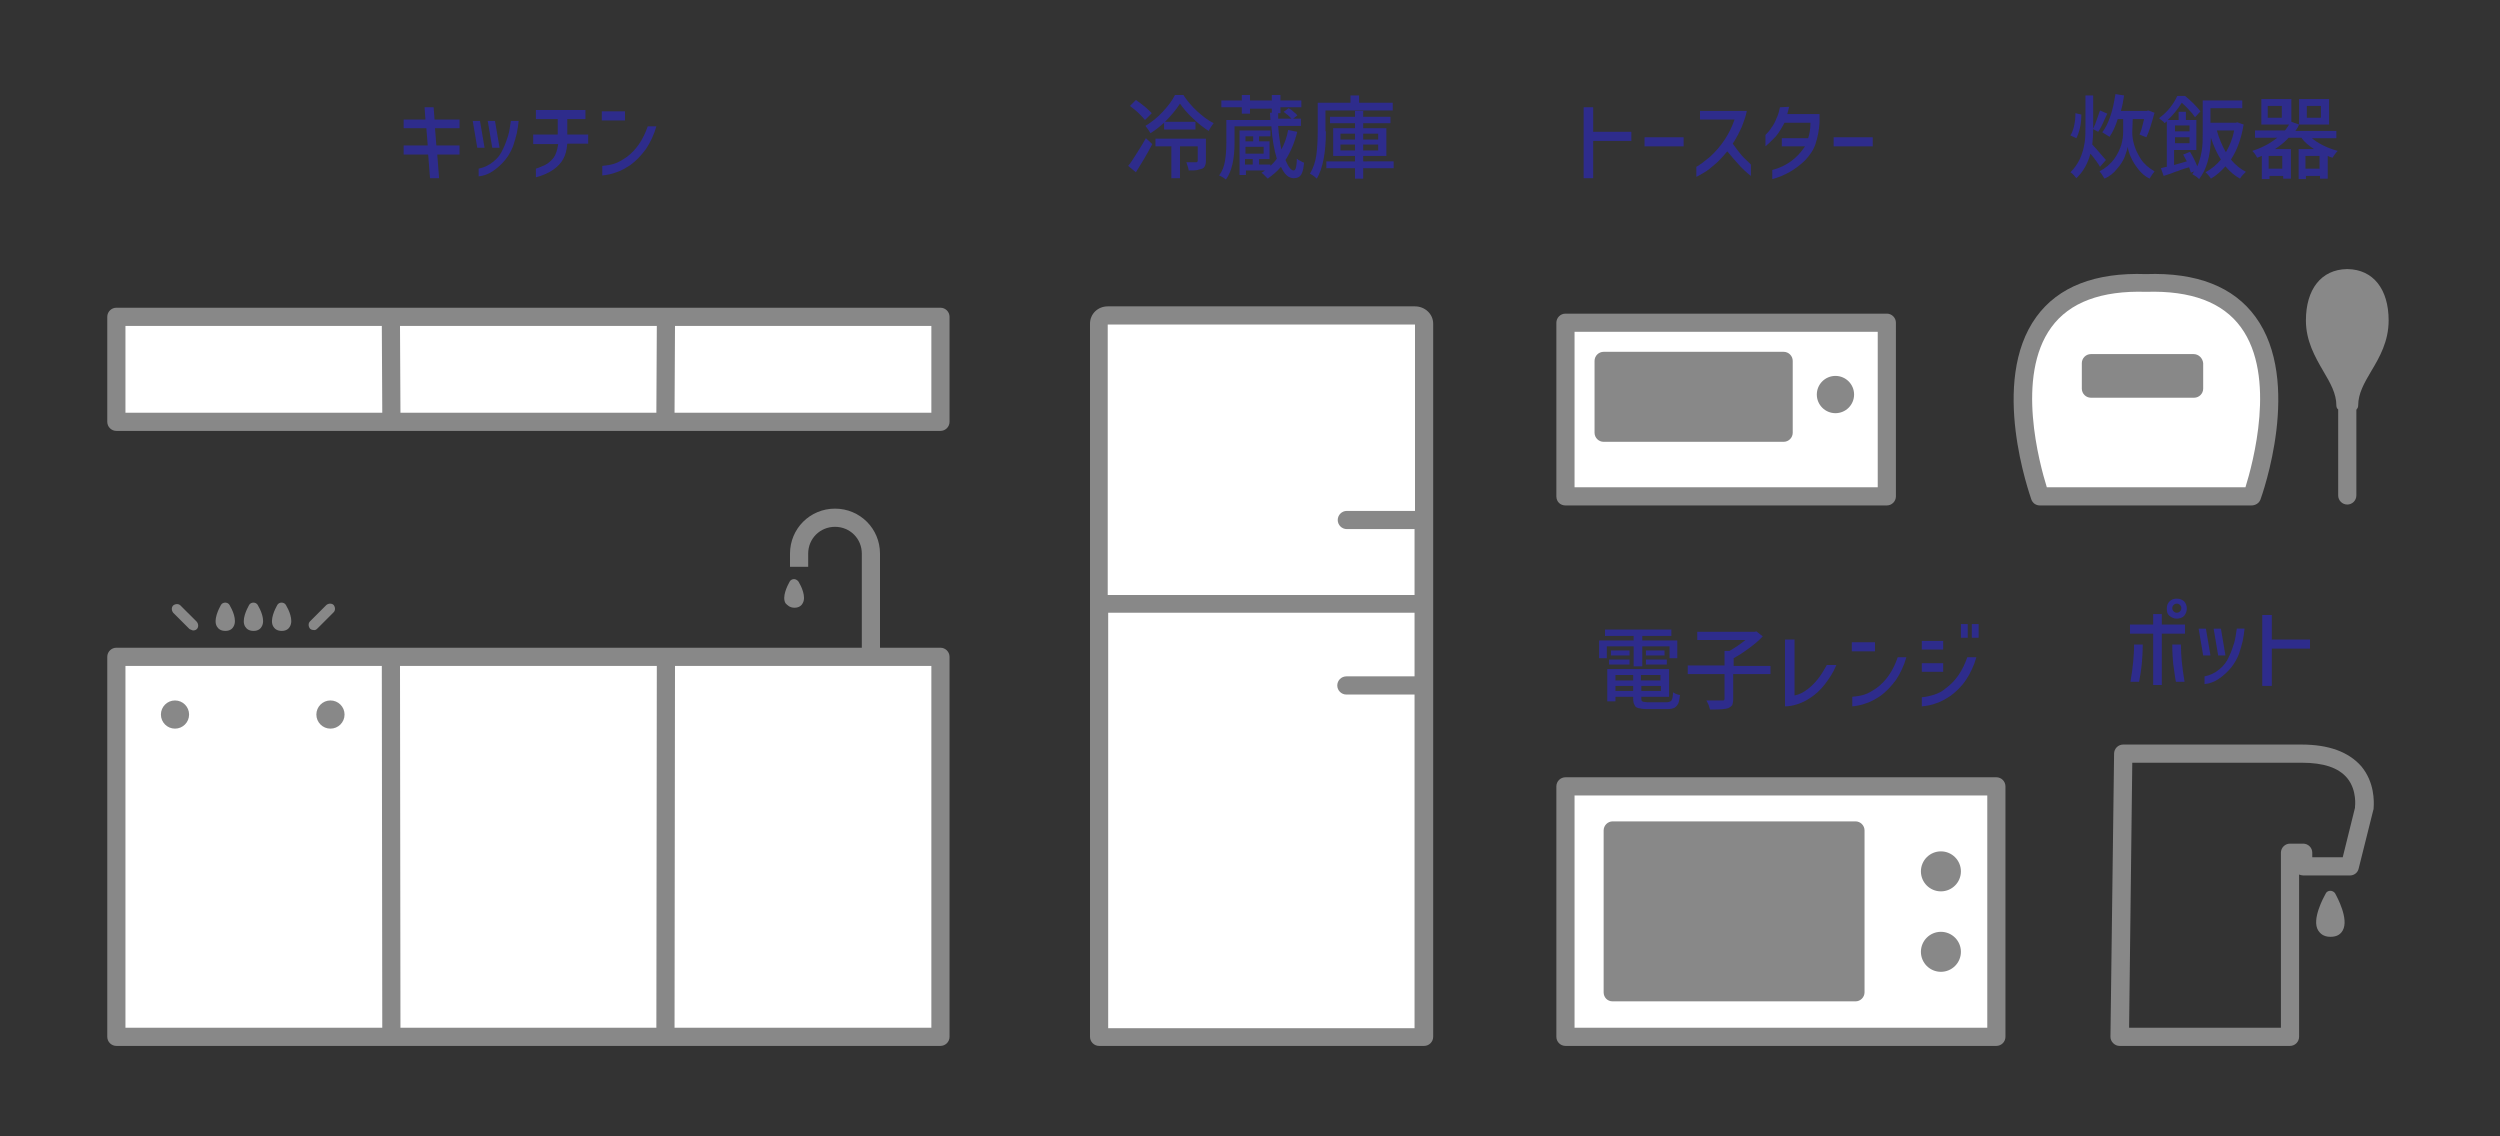
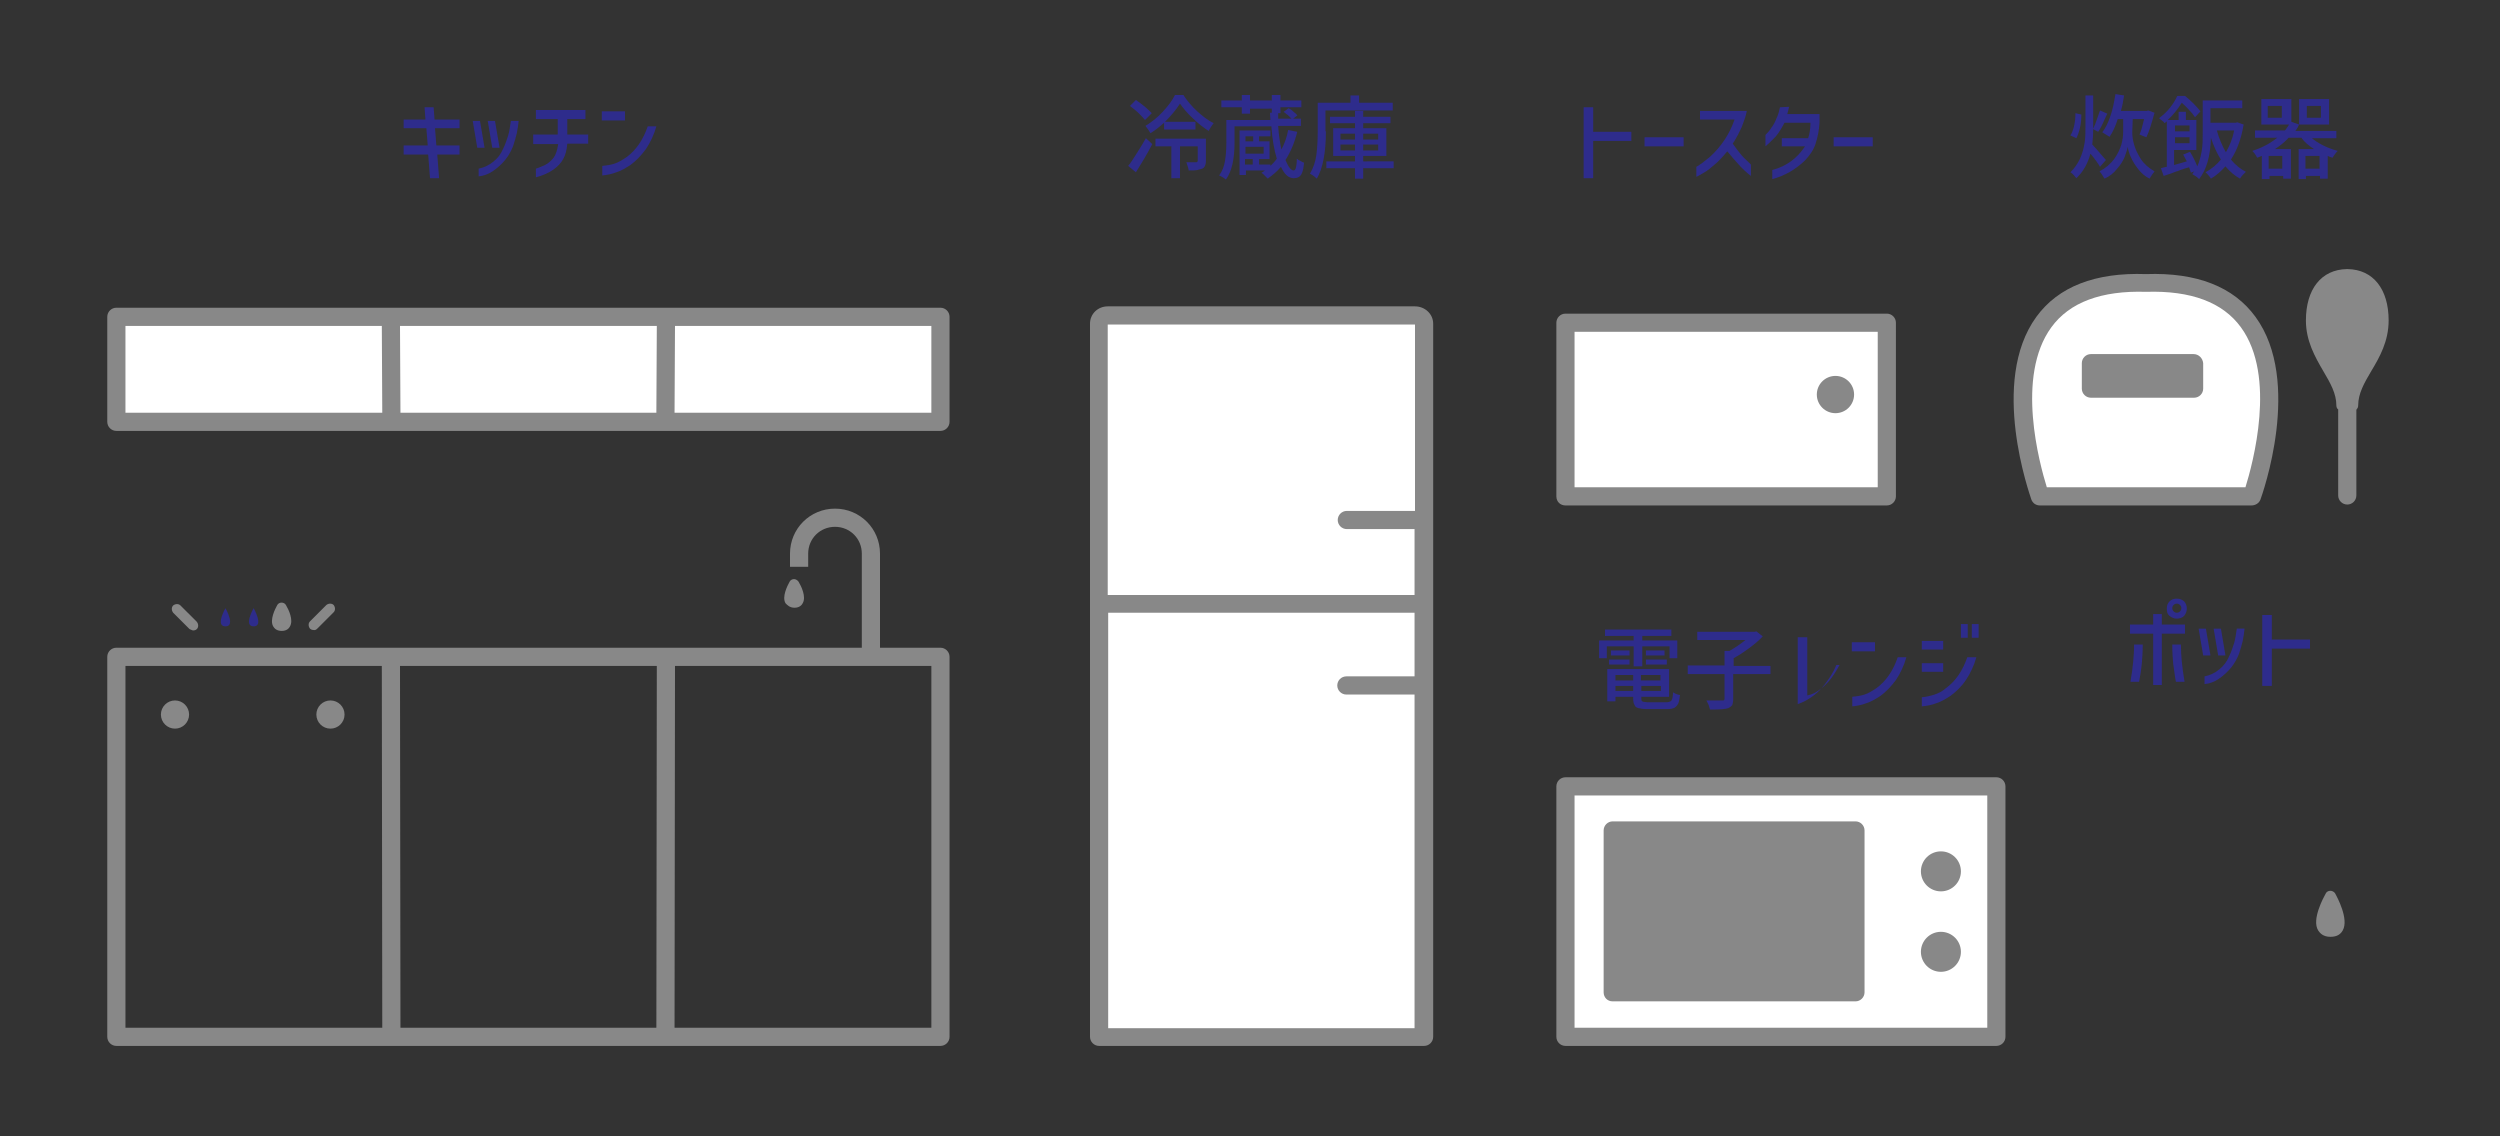
<svg xmlns="http://www.w3.org/2000/svg" version="1.1" id="レイヤー_1" x="0px" y="0px" width="550px" height="250px" viewBox="0 0 550 250" xml:space="preserve">
  <rect x="0" y="0" width="550" height="250" fill="#333333" stroke="none" />
  <g>
    <g>
      <path fill="#FFFFFF" d="M313.3,228.1h-71.5V71.2c0-1,0.9-1.8,1.9-1.8h67.6c1.1,0,1.9,0.8,1.9,1.8v156.9H313.3z" />
      <line fill="none" x1="311" y1="114.4" x2="296.2" y2="114.4" />
      <line fill="none" x1="311" y1="150.8" x2="296.2" y2="150.8" />
      <line fill="none" x1="241.8" y1="132.9" x2="311" y2="132.9" />
    </g>
    <rect x="344.4" y="69.4" fill="#FFFFFF" width="70.7" height="38.2" />
    <rect x="344.4" y="173" fill="#FFFFFF" width="94.8" height="55.1" />
-     <rect x="25.6" y="144.5" fill="#FFFFFF" width="181.3" height="83.6" />
    <rect x="25.6" y="69.7" fill="#FFFFFF" width="181.3" height="23.1" />
    <path fill="#2E2C8C" d="M174.8,128.6c0,0,2.3,4,0,4S174.8,128.6,174.8,128.6z" />
    <g>
      <g>
        <path fill="#2E2C8C" d="M49.6,133.8c0,0,2.3,4,0,4S49.6,133.8,49.6,133.8z" />
        <path fill="#2E2C8C" d="M55.8,133.8c0,0,2.3,4,0,4S55.8,133.8,55.8,133.8z" />
        <path fill="#2E2C8C" d="M62,133.8c0,0,2.3,4,0,4C59.7,137.8,62,133.8,62,133.8z" />
      </g>
      <g>
        <line fill="none" x1="42.5" y1="137.6" x2="39" y2="134" />
        <line fill="none" x1="69.1" y1="137.6" x2="72.7" y2="134" />
      </g>
    </g>
    <path fill="#FFFFFF" d="M472.1,62.3c-41-1.4-23.3,47-23.3,47h46.5C495.4,109.2,513.1,60.8,472.1,62.3" />
    <g>
      <path fill="#888888" d="M311.3,67.4h-67.6c-2.2,0-3.9,1.7-3.9,3.8v156.9c0,1.1,0.9,2,2,2h71.5c1.1,0,2-0.9,2-2V71.2 C315.3,69.1,313.5,67.4,311.3,67.4z M311.3,71.4v41c-0.1,0-0.2,0-0.2,0h-14.8c-1.1,0-2,0.9-2,2s0.9,2,2,2H311c0.1,0,0.2,0,0.2,0 v14.5c-0.1,0-0.2,0-0.2,0h-67.3V71.4H311.3z M243.8,226.1v-91.3H311c0.1,0,0.2,0,0.2,0v14c-0.1,0-0.2,0-0.2,0h-14.8 c-1.1,0-2,0.9-2,2s0.9,2,2,2H311c0.1,0,0.2,0,0.2,0v73.4h-67.4V226.1z" />
      <g>
        <path fill="#888888" d="M344.4,111.2h3.2h5.8h48.7h5.8h7.2c1.1,0,2-0.9,2-2V71c0-1.1-0.9-2-2-2h-70.7c-1.1,0-2,0.9-2,2v38.2 C342.4,110.4,343.3,111.2,344.4,111.2z M346.4,73h66.7v34.2h-66.7L346.4,73L346.4,73z" />
-         <path fill="#888888" d="M392.4,77.4h-39.6c-1.1,0-2,0.9-2,2v15.8c0,1.1,0.9,2,2,2h39.6c1.1,0,2-0.9,2-2V79.4 C394.4,78.3,393.5,77.4,392.4,77.4z" />
        <circle fill="#888888" cx="403.8" cy="86.8" r="4.1" />
      </g>
      <path fill="#888888" d="M439.2,171h-94.8c-1.1,0-2,0.9-2,2v55.1c0,1.1,0.9,2,2,2h94.8c1.1,0,2-0.9,2-2V173 C441.2,171.9,440.3,171,439.2,171z M437.2,226.1h-90.8V175h90.8V226.1z" />
      <path fill="#888888" d="M354.8,220.3h53.4c1.1,0,2-0.9,2-2v-35.6c0-1.1-0.9-2-2-2h-53.4c-1.1,0-2,0.9-2,2v35.6 C352.8,219.4,353.6,220.3,354.8,220.3z" />
      <circle fill="#888888" cx="427" cy="191.7" r="4.4" />
      <circle fill="#888888" cx="427" cy="209.4" r="4.4" />
-       <path fill="#888888" d="M506.3,163.8h-39.2c-1.1,0-2,0.9-2,2l-0.8,62.3c0,0.5,0.2,1,0.6,1.4s0.9,0.6,1.4,0.6h37.5c1.1,0,2-0.9,2-2 v-35.7c0.3,0.1,0.6,0.2,0.9,0.2H517c0.9,0,1.7-0.6,1.9-1.5l3.2-12.8c0.1-0.2,0.1-0.4,0.1-0.6c0.1-1.4,0.2-5.6-2.7-9.1 C516.7,165.4,512.3,163.8,506.3,163.8z M518.1,177.5c0,0.1,0,0.2,0,0.2l-2.7,10.9h-6.7v-1c0-1.1-0.9-2-2-2h-2.9c-1.1,0-2,0.9-2,2 v38.5h-33.4l0.7-58.3h37.3c4.8,0,8.1,1.1,10,3.4C518.6,173.9,518.1,177.5,518.1,177.5z" />
      <path fill="#888888" d="M511.7,196.5c-0.5,0.9-3.2,5.8-1.7,8.2c0.4,0.6,1.1,1.4,2.7,1.4c1.6,0,2.3-0.7,2.7-1.4 c1.4-2.5-1.2-7.3-1.7-8.2C513.2,195.8,512.1,195.8,511.7,196.5z" />
      <path fill="#888888" d="M206.9,142.5h-13.3v-20.7c0-5.5-4.4-9.9-9.9-9.9s-9.9,4.4-9.9,9.9v2.9h4v-2.9c0-3.3,2.6-5.9,5.9-5.9 s5.9,2.6,5.9,5.9v20.7h-164c-1.1,0-2,0.9-2,2v83.6c0,1.1,0.9,2,2,2h181.3c1.1,0,2-0.9,2-2v-83.6 C208.9,143.4,208,142.5,206.9,142.5z M144.5,146.5l-0.1,79.6H88.1L88,146.5H144.5z M27.6,146.5H84l0.1,79.6H27.6V146.5z M204.9,226.1h-56.5l0.1-79.6h56.4V226.1z" />
      <circle fill="#888888" cx="72.7" cy="157.2" r="3.1" />
      <circle fill="#888888" cx="38.5" cy="157.2" r="3.1" />
      <path fill="#888888" d="M206.9,67.7H25.6c-1.1,0-2,0.9-2,2v23.1c0,1.1,0.9,2,2,2h181.3c1.1,0,2-0.9,2-2V69.7 C208.9,68.6,208,67.7,206.9,67.7z M144.5,71.7l-0.1,19.1H88.1L88,71.7H144.5z M27.6,71.7H84l0.1,19.1H27.6V71.7z M204.9,90.8 h-56.5l0.1-19.1h56.4V90.8z" />
      <path fill="#888888" d="M174.8,133.7c1.1,0,1.6-0.6,1.8-1c0.8-1.4-0.3-3.7-0.9-4.7c-0.2-0.3-0.6-0.6-1-0.6s-0.8,0.2-1,0.6 c-0.5,0.9-1.7,3.3-0.9,4.7C173.2,133.1,173.7,133.7,174.8,133.7z" />
-       <path fill="#888888" d="M49.6,138.8c1.1,0,1.6-0.6,1.8-1c0.8-1.4-0.3-3.7-0.9-4.7c-0.4-0.7-1.5-0.7-1.9,0 c-0.5,0.9-1.7,3.3-0.9,4.7C48,138.3,48.5,138.8,49.6,138.8z" />
-       <path fill="#888888" d="M55.8,138.8c1.1,0,1.6-0.6,1.8-1c0.8-1.4-0.3-3.7-0.9-4.7c-0.4-0.7-1.5-0.7-1.9,0 c-0.5,0.9-1.7,3.3-0.9,4.7C54.2,138.3,54.7,138.8,55.8,138.8z" />
      <path fill="#888888" d="M62,138.8c1.1,0,1.6-0.6,1.8-1c0.8-1.4-0.3-3.7-0.9-4.7c-0.4-0.7-1.5-0.7-1.9,0c-0.5,0.9-1.7,3.3-0.9,4.7 C60.4,138.3,60.9,138.8,62,138.8z" />
      <path fill="#888888" d="M42.5,138.7c0.3,0,0.6-0.1,0.8-0.3c0.4-0.4,0.4-1.1,0-1.6l-3.6-3.6c-0.4-0.4-1.1-0.4-1.6,0 c-0.4,0.4-0.4,1.1,0,1.6l3.6,3.6C42,138.5,42.3,138.7,42.5,138.7z" />
      <path fill="#888888" d="M69.8,138.3l3.6-3.6c0.4-0.4,0.4-1.1,0-1.6c-0.4-0.4-1.1-0.4-1.6,0l-3.6,3.6c-0.4,0.4-0.4,1.1,0,1.6 c0.2,0.2,0.5,0.3,0.8,0.3C69.3,138.7,69.6,138.5,69.8,138.3z" />
      <path fill="#888888" d="M497.3,109.9c0.4-1.1,9.3-26-1.1-40.2c-4.8-6.6-12.9-9.8-24.1-9.4c-11.2-0.4-19.3,2.8-24.1,9.4 c-10.4,14.3-1.4,39.2-1.1,40.2c0.3,0.8,1,1.3,1.9,1.3h46.5C496.2,111.2,497,110.7,497.3,109.9z M450.3,107.2 c-1.6-5.2-6.9-24.4,1-35.2c4-5.5,11-8.1,20.8-7.8h0.1C482,63.9,489,66.5,493,72c7.9,10.8,2.6,30,1,35.2H450.3z" />
      <path fill="#888888" d="M482.6,77.9H460c-1.1,0-2,0.9-2,2v5.6c0,1.1,0.9,2,2,2h22.7c1.1,0,2-0.9,2-2v-5.6 C484.6,78.8,483.7,77.9,482.6,77.9z" />
      <path fill="#888888" d="M514,89.2c0,0.3,0.1,0.6,0.3,0.8c0,0,0.1,0,0.1,0.1V109c0,1.1,0.9,2,2,2s2-0.9,2-2V90.1c0,0,0.1,0,0.1-0.1 c0.2-0.2,0.3-0.5,0.3-0.8c0-2.6,1.3-4.9,2.9-7.6c1.8-3,3.8-6.5,3.8-11.1c0-6.9-3.4-11.2-9-11.3h-0.1h-0.1c-5.6,0.1-9,4.4-9,11.3 c0,4.5,2,8,3.8,11.1C512.7,84.3,514,86.6,514,89.2z" />
    </g>
    <g>
      <g>
        <path fill="#2E2C8C" d="M248.2,36.5c0.6-0.7,1.2-1.7,1.9-2.8s1.4-2.2,2-3.3l1.4,1.3c-1.2,2.3-2.4,4.3-3.6,6.2L248.2,36.5z M251.9,26.4c-0.3-0.4-0.8-0.9-1.4-1.5s-1.3-1.1-1.9-1.6l1.3-1.3c0.7,0.5,1.3,0.9,2,1.5s1.1,1,1.5,1.4L251.9,26.4z M260.4,21 c0.8,1.2,1.8,2.4,3,3.5s2.4,2,3.6,2.6c-0.4,0.5-0.8,1.1-1.1,1.7c-1.1-0.7-2.3-1.6-3.5-2.8c-1.2-1.1-2.1-2.2-2.8-3.2 c-0.9,1.4-2,2.7-3.3,4h6.7v1.7h-6.9V27c-1,0.9-2,1.7-3,2.3c-0.1-0.2-0.3-0.5-0.5-0.8s-0.4-0.5-0.6-0.8c1.3-0.8,2.6-1.8,3.8-3.1 c1.2-1.3,2.1-2.5,2.7-3.7h1.9V21z M265.3,35.4c0,0.5-0.1,0.9-0.2,1.1s-0.3,0.5-0.6,0.6c-0.3,0.1-0.7,0.2-1.1,0.3 s-1.1,0.1-1.9,0.1c0-0.3-0.1-0.5-0.2-0.9c-0.1-0.3-0.2-0.6-0.3-0.9c0.3,0,0.8,0,1.3,0h0.8c0.1,0,0.2,0,0.3-0.1 c0,0,0.1-0.1,0.1-0.2v-3.2h-3.9v7h-1.9v-7h-3.5v-1.7h11.1L265.3,35.4L265.3,35.4z" />
        <path fill="#2E2C8C" d="M285.4,29c-0.6,2.4-1.5,4.5-2.6,6.2c0.3,0.7,0.6,1.3,0.9,1.7s0.6,0.6,0.9,0.6c0.2,0,0.4-0.2,0.5-0.6 c0.1-0.4,0.2-1,0.2-2c0.2,0.2,0.5,0.4,0.8,0.5c0.3,0.2,0.5,0.3,0.8,0.4c-0.1,0.9-0.2,1.6-0.4,2.1c-0.2,0.5-0.4,0.8-0.7,1 c-0.3,0.2-0.7,0.3-1.2,0.3c-1.1,0-2-0.8-2.8-2.5c-0.8,1-1.8,1.8-2.9,2.6c-0.2-0.2-0.4-0.4-0.7-0.7c-0.3-0.3-0.5-0.5-0.7-0.6 c0.3-0.1,0.5-0.3,0.8-0.5h-4.2v1h-1.4v-9.8h6.8V30H277v1.1h2.3V35H277v1.2h2.5v0.3c0.5-0.5,1-1,1.4-1.6c-0.6-1.9-1-4.3-1.2-7.1 h-8.1v3.5c0,3.7-0.6,6.4-1.9,8.2c-0.1-0.1-0.4-0.3-0.7-0.5s-0.6-0.3-0.8-0.4c0.7-0.9,1.1-2,1.3-3.2c0.2-1.2,0.3-2.6,0.3-4v-5h9.7 c0-0.3-0.1-0.9-0.1-1.6h0.4v-0.9H275V25h-1.8v-1.4h-4.5v-1.5h4.5v-1.2h1.8v1.2h4.8v-1.2h1.9v1.2h4.6v1.5h-4.6v1.3h-0.5v1.2h2.9 c-0.4-0.5-1-1-1.7-1.5l1.1-0.8c0.4,0.2,0.8,0.5,1.1,0.8c0.4,0.3,0.7,0.6,0.8,0.8l-0.9,0.7h1.7v1.6h-5c0.1,1.9,0.4,3.7,0.7,5.2 c0.7-1.3,1.2-2.7,1.5-4.3L285.4,29z M275.7,30H274v1.1h1.7V30z M278,33.8v-1.5h-4v1.5H278z M273.9,35v1.2h1.7V35H273.9z" />
        <path fill="#2E2C8C" d="M291.7,28.9c0,4.7-0.7,8.2-2,10.4c-0.2-0.2-0.4-0.3-0.7-0.6c-0.3-0.2-0.6-0.4-0.8-0.5 c0.7-1.2,1.2-2.6,1.4-4.1s0.3-3.3,0.3-5.2v-6.3h7.2V21h1.9v1.6h7.4v1.7h-14.8v4.6H291.7z M306.6,35.5V37h-6.7v2.3h-1.8V37h-6.3 v-1.5h6.3v-1.2h-4.8v-6.1h4.8v-1.1h-5.5v-1.4h5.5v-1.3h1.8v1.3h6v1.4h-6v1.1h5.1v6.1h-5.1v1.2H306.6z M294.9,29.4v1.3h3.2v-1.3 H294.9z M294.9,33.1h3.2v-1.3h-3.2V33.1z M303.2,29.4h-3.3v1.3h3.3V29.4z M303.2,33.1v-1.3h-3.3v1.3H303.2z" />
      </g>
    </g>
    <g>
      <g>
        <path fill="#2E2C8C" d="M88.9,32h5.2l-0.3-3.8h-5v-1.9h4.8l-0.2-2.7h2l0.2,2.7h5.5v1.9h-5.4L96,32h5.1v2h-4.9l0.4,5.2h-2L94.2,34 h-5.4v-2H88.9z" />
        <path fill="#2E2C8C" d="M106.6,32.5H105l-1-5.9h1.6L106.6,32.5z M105.3,37.1c1.1-0.2,2.2-0.7,3.2-1.5s1.7-1.7,2.2-2.9 c0.5-1,0.8-2,1.1-2.9c0.3-1,0.4-2,0.6-3.2h1.7c-0.1,0.9-0.2,1.8-0.4,2.7c-0.2,0.9-0.5,1.8-0.8,2.8c-0.4,1-0.9,2-1.7,3 c-0.8,1-1.7,1.8-2.7,2.5s-2.1,1.1-3.2,1.2C105.3,38.8,105.3,37.1,105.3,37.1z M109.9,32.5h-1.6l-1-5.9h1.6L109.9,32.5z" />
        <path fill="#2E2C8C" d="M117.3,31.6v-2h5.4v-3.4h-4.8v-2h10.9v2h-4v3.4h4.6v2h-4.6c-0.1,1.4-0.4,2.5-0.9,3.4s-1.2,1.6-2,2.2 c-1.1,0.8-2.4,1.4-4,1.8v-1.9c0.7-0.2,1.3-0.5,2-0.8c0.8-0.4,1.4-1,1.9-1.6c0.5-0.7,0.8-1.7,1-3h-5.5V31.6z" />
        <path fill="#2E2C8C" d="M132.4,24.5h5.1v2h-5.1V24.5z M144.4,27.8c-0.5,1.8-1.3,3.5-2.3,5c-1.1,1.5-2.2,2.6-3.4,3.5 c-1.1,0.7-2.1,1.3-3.1,1.6c-1,0.4-2.1,0.6-3.1,0.7v-2.1c0.9-0.1,1.8-0.2,2.7-0.5s1.7-0.8,2.6-1.4c2.2-1.6,3.7-3.9,4.7-6.8H144.4z " />
      </g>
    </g>
    <g>
      <g>
        <path fill="#2E2C8C" d="M358.9,31h-8.4v8.2h-2.1V23.6h2.1V29h8.4V31z" />
        <path fill="#2E2C8C" d="M361.8,30.2h8.6v2h-8.6V30.2z" />
        <path fill="#2E2C8C" d="M374,26.3v-1.9h10.3c-0.2,1.1-0.6,2.2-1.1,3.5c-0.6,1.3-1.2,2.5-2,3.7c0.7,1,1.4,1.9,1.9,2.5 s1.3,1.3,2.1,2.1v2.5c-0.9-0.7-1.8-1.5-2.6-2.4c-0.8-0.9-1.7-1.9-2.6-3c-1.1,1.3-2,2.3-2.9,3c-0.7,0.6-1.4,1.2-2.1,1.6 c-0.7,0.4-1.3,0.8-1.8,1v-2.2c0.9-0.5,1.9-1.3,3-2.2c2.5-2.3,4.3-5,5.4-8.2C381.6,26.3,374,26.3,374,26.3z" />
        <path fill="#2E2C8C" d="M393.6,23.5c-0.1,0.4-0.2,0.9-0.4,1.6h7.1v1.8c-0.1,1.7-0.4,3.3-0.9,4.8c-0.5,1.5-1.4,2.6-2.3,3.6 c-2.1,2-4.5,3.4-7.2,4.1v-2c3.1-0.8,5.5-2.6,7.2-5.2H392v-1.8h5.8c0.3-0.9,0.5-2,0.5-3.4h-5.7c-0.9,1.7-1.7,2.9-2.5,3.6 c-0.6,0.6-1.1,1.1-1.7,1.6v-2.5c0.6-0.6,1-1.1,1.3-1.6c0.4-0.5,0.8-1.2,1.1-2c0.4-0.8,0.6-1.6,0.8-2.5L393.6,23.5L393.6,23.5z" />
        <path fill="#2E2C8C" d="M403.4,30.2h8.6v2h-8.6V30.2z" />
      </g>
    </g>
    <g>
      <g>
        <path fill="#2E2C8C" d="M359.4,146.6v-4.4h-5.9v2.6h-1.7v-3.9h7.6v-1h-6.3v-1.4h14.6v1.4h-6.4v1h7.7v3.9h-1.7v-2.6h-6v4.4H359.4z M366.7,154.5c0.3,0,0.6-0.1,0.8-0.2c0.2-0.1,0.3-0.3,0.4-0.6s0.1-0.8,0.2-1.4c0.2,0.1,0.4,0.3,0.7,0.4s0.6,0.2,0.8,0.2 c-0.1,0.8-0.2,1.5-0.4,1.9s-0.5,0.7-0.8,0.9c-0.4,0.2-0.9,0.3-1.6,0.3h-4.4c-0.8,0-1.5-0.1-1.9-0.2s-0.8-0.3-0.9-0.7 c-0.2-0.3-0.3-0.8-0.3-1.4v-0.4h-3.9v1h-1.8v-7.1h13.6v6.1h-6.1v0.4c0,0.2,0,0.4,0.1,0.5s0.2,0.2,0.4,0.2c0.2,0,0.5,0.1,0.9,0.1 H366.7z M354,146.2v-1.1h4.5v1.1H354z M354.4,143.1h4.1v1.1h-4.1V143.1z M359.3,148.5h-3.9v1.2h3.9V148.5z M355.4,152h3.9v-1.1 h-3.9V152z M365.3,149.7v-1.2H361v1.2H365.3z M361.1,152h4.3v-1.1h-4.3V152z M362.1,143.1h4.1v1.1h-4.1V143.1z M362.1,146.2v-1.1 h4.6v1.1H362.1z" />
        <path fill="#2E2C8C" d="M389.4,148.3h-8.1v5.5c0,0.6-0.1,1-0.2,1.3c-0.2,0.3-0.5,0.5-0.9,0.7c-0.6,0.2-1.8,0.3-3.4,0.3h-0.6 c-0.1-0.3-0.2-0.6-0.3-1c-0.2-0.4-0.3-0.7-0.5-1c0.6,0,1.4,0,2.5,0h1c0.2,0,0.4,0,0.4-0.1c0.1-0.1,0.1-0.2,0.1-0.3v-5.4h-8.1 v-1.9h8.1v-3.2h1.1c1.2-0.7,2.4-1.5,3.5-2.4h-10.6V139H386l0.4-0.1l1.4,1.1c-0.8,0.9-1.8,1.7-3,2.6c-1.2,0.9-2.3,1.6-3.4,2.2v1.7 h8.1v1.8H389.4z" />
-         <path fill="#2E2C8C" d="M404,146.3c-0.6,1.5-1.5,2.9-2.5,4.2s-2.1,2.3-3.2,3c-1,0.7-1.9,1.1-2.8,1.4c-0.9,0.3-1.8,0.5-2.8,0.5 v-14.7h2.1V153c1.1-0.2,2-0.7,2.9-1.4s1.6-1.4,2.3-2.3c0.7-0.9,1.3-1.9,1.9-3H404z" />
+         <path fill="#2E2C8C" d="M404,146.3c-0.6,1.5-1.5,2.9-2.5,4.2s-2.1,2.3-3.2,3c-1,0.7-1.9,1.1-2.8,1.4v-14.7h2.1V153c1.1-0.2,2-0.7,2.9-1.4s1.6-1.4,2.3-2.3c0.7-0.9,1.3-1.9,1.9-3H404z" />
        <path fill="#2E2C8C" d="M407.4,141.3h5.1v2h-5.1V141.3z M419.4,144.6c-0.5,1.8-1.3,3.5-2.3,5c-1.1,1.5-2.2,2.6-3.4,3.5 c-1.1,0.7-2.1,1.3-3.1,1.6c-1,0.4-2.1,0.6-3.1,0.7v-2.1c0.9-0.1,1.8-0.2,2.7-0.5c0.9-0.3,1.7-0.8,2.6-1.4 c2.2-1.6,3.7-3.9,4.7-6.8H419.4z" />
        <path fill="#2E2C8C" d="M422.8,141h4.7v1.9h-4.7V141z M434.8,144.6c-0.5,1.8-1.3,3.5-2.3,5s-2.2,2.6-3.4,3.5 c-1.1,0.7-2.1,1.3-3.1,1.6c-1,0.4-2.1,0.6-3.2,0.7v-2c1-0.1,1.9-0.3,2.8-0.6s1.7-0.7,2.5-1.4c2.2-1.6,3.7-3.9,4.7-6.8H434.8z M422.8,145.9h4.7v1.9h-4.7V145.9z M431.4,137.3h1.5v3h-1.5V137.3z M433.8,137.3h1.5v3h-1.5V137.3z" />
      </g>
    </g>
    <g>
      <g>
        <path fill="#2E2C8C" d="M480.8,139.4h-5.2v11.3h-1.9v-11.3h-5.1v-2h5.1v-2.3h1.9v2.3h5.1v2H480.8z M471.4,141.8 c0,1.7-0.1,3-0.2,4.2c-0.1,1.1-0.3,2.5-0.6,4h-1.9c0.3-1.8,0.5-3.2,0.6-4.4c0.1-1.1,0.2-2.4,0.2-3.8H471.4z M477.3,132.3 c0.4-0.4,0.9-0.6,1.6-0.6s1.1,0.2,1.6,0.6c0.4,0.4,0.6,1,0.6,1.6s-0.2,1.1-0.6,1.6c-0.4,0.4-1,0.6-1.6,0.6s-1.1-0.2-1.6-0.6 s-0.6-0.9-0.6-1.6S476.9,132.7,477.3,132.3z M479.9,133.8c0-0.3-0.1-0.5-0.3-0.7s-0.4-0.3-0.7-0.3c-0.3,0-0.5,0.1-0.7,0.3 s-0.3,0.4-0.3,0.7s0.1,0.5,0.3,0.7s0.4,0.3,0.7,0.3c0.3,0,0.5-0.1,0.7-0.3S479.9,134.1,479.9,133.8z M479.8,141.8 c0,1.4,0.1,2.7,0.2,3.8s0.3,2.6,0.6,4.4h-1.9c-0.3-1.5-0.4-2.9-0.6-4c-0.1-1.1-0.2-2.5-0.2-4.2H479.8z" />
        <path fill="#2E2C8C" d="M486.3,144.2h-1.6l-1-5.9h1.6L486.3,144.2z M485,148.8c1.1-0.2,2.2-0.7,3.2-1.5s1.7-1.7,2.2-2.9 c0.5-1,0.8-2,1.1-2.9c0.3-1,0.4-2,0.6-3.2h1.7c-0.1,0.9-0.2,1.8-0.4,2.7c-0.2,0.9-0.5,1.8-0.8,2.8c-0.4,1-0.9,2-1.7,3 c-0.8,1-1.7,1.8-2.7,2.5s-2.1,1.1-3.2,1.2L485,148.8L485,148.8z M489.6,144.2H488l-1-5.9h1.6L489.6,144.2z" />
        <path fill="#2E2C8C" d="M508.2,142.7h-8.4v8.2h-2.1v-15.6h2.1v5.4h8.4V142.7z" />
      </g>
    </g>
    <g>
      <g>
        <path fill="#2E2C8C" d="M462,36.7c-0.4-0.7-1.1-1.7-2.1-2.9c-0.6,2.2-1.6,4-3.1,5.4c-0.2-0.2-0.4-0.5-0.6-0.7 c-0.3-0.3-0.5-0.5-0.7-0.6c0.9-0.9,1.6-1.9,2.1-3s0.8-2.2,1-3.4c0.2-1.1,0.2-2.4,0.2-3.8V21h1.7v7.3c0.3-0.6,0.6-1.3,0.8-2 c0.3-0.8,0.5-1.4,0.7-2l1.6,0.7l-0.6,1.3c-0.5,1.2-1,2.1-1.4,2.7l-1.1-0.6c0,1.3-0.1,2.4-0.2,3.4c0.4,0.4,1.2,1.3,2.3,2.6 l0.7,0.8L462,36.7z M457.9,25.2c0,1-0.1,2-0.3,2.9c-0.2,0.9-0.5,1.7-0.8,2.3l-1.3-0.6c0.3-0.5,0.6-1.2,0.8-2.1 c0.2-0.9,0.3-1.8,0.3-2.8L457.9,25.2z M469.1,29.1c0,0.8,0.1,1.7,0.4,2.7c0.3,1.1,0.8,2.1,1.5,3.2s1.8,2,3,2.7 c-0.3,0.4-0.7,0.9-1.1,1.6c-1-0.5-1.8-1.2-2.5-2.1c-0.7-0.9-1.2-1.7-1.6-2.6c-0.4-0.9-0.6-1.6-0.7-2.3c-0.1,0.7-0.4,1.4-0.7,2.3 c-0.4,0.9-0.9,1.7-1.7,2.6c-0.7,0.9-1.6,1.6-2.7,2.1c-0.1-0.2-0.3-0.4-0.5-0.8c-0.2-0.3-0.4-0.6-0.6-0.8c1.3-0.7,2.4-1.6,3.2-2.7 c0.8-1.1,1.3-2.2,1.6-3.2c0.3-1.1,0.4-2,0.4-2.8v-2.8h-1.2c-0.5,1.6-1.1,2.9-1.8,3.9c-0.2-0.1-0.5-0.3-0.8-0.5s-0.6-0.4-0.8-0.5 c0.7-0.9,1.3-2.1,1.8-3.6c0.5-1.4,0.8-3,1.1-4.8l1.9,0.3c-0.2,1.3-0.4,2.4-0.7,3.4h5.7l0.3-0.1l1.4,0.5c-0.7,2.5-1.2,4.2-1.8,5.4 l-1.5-0.6c0.4-0.9,0.7-2.1,1-3.4h-2.5L469.1,29.1L469.1,29.1z" />
        <path fill="#2E2C8C" d="M493.6,27.4c-0.5,3-1.4,5.6-2.8,7.7c1,1.2,2.1,2.1,3.3,2.7c-0.2,0.2-0.4,0.4-0.7,0.7s-0.4,0.5-0.6,0.8 c-1.1-0.6-2.2-1.5-3.2-2.7c-1,1.1-2,2-3.2,2.7c-0.1-0.2-0.3-0.5-0.6-0.8c-0.2-0.3-0.5-0.5-0.6-0.6c1.3-0.7,2.4-1.6,3.4-2.8 c-0.9-1.4-1.6-3-2.2-4.8c-0.1,4.1-1,7.1-2.6,9.1c-0.2-0.2-0.4-0.4-0.7-0.6c-0.3-0.2-0.6-0.4-0.8-0.5c0.1-0.2,0.3-0.4,0.4-0.6 L482,38c-0.1-0.3-0.2-0.7-0.4-1.2c-0.5,0.1-0.9,0.3-1.3,0.4c-0.4,0.1-0.8,0.3-1.1,0.4c-0.4,0.1-0.9,0.3-1.4,0.5s-1.2,0.4-1.8,0.6 l-0.6-1.7c0.7-0.2,1.2-0.3,1.3-0.3v-10l-0.5,0.4c-0.1-0.2-0.3-0.4-0.6-0.6s-0.5-0.4-0.6-0.5c0.9-0.7,1.7-1.4,2.4-2.3 c0.7-0.9,1.2-1.7,1.6-2.6h1.7c0.6,0.5,1.3,1.1,1.9,1.7s1.1,1.2,1.5,1.7l-1.2,1.3c-0.3-0.5-0.7-1-1.3-1.6 c-0.5-0.6-1.1-1.1-1.6-1.6c-0.9,1.4-1.9,2.7-3.1,3.8h2.4v-1.8h1.6v1.8h2.3V33h-4.9v3.3l2.8-0.8c-0.2-0.4-0.5-0.9-0.8-1.5l1.5-0.6 c0.7,1.1,1.2,2.2,1.6,3.2c0.5-1.1,0.8-2.3,1-3.5s0.2-2.6,0.2-4.1v-6.9h8.7v1.7h-7V27h5.6l0.3-0.1L493.6,27.4z M481.7,27.6h-3.2 v1.3h3.2V27.6z M478.5,31.5h3.2v-1.3h-3.2V31.5z M487.7,28.7c0.5,1.8,1.2,3.4,2,4.8c0.8-1.4,1.5-3,1.8-4.8H487.7z" />
        <path fill="#2E2C8C" d="M508.5,30.3c0.7,0.6,1.6,1.2,2.6,1.7c1,0.5,2.1,0.9,3.2,1.2c-0.2,0.2-0.4,0.4-0.6,0.7 c-0.2,0.3-0.4,0.5-0.5,0.8c-0.4-0.1-0.7-0.2-1.1-0.4v5h-1.7v-0.6h-3.1v0.7h-1.6v-6.6h3.4c-1.1-0.7-2.1-1.5-2.8-2.5h-2.8 c-0.8,0.9-1.8,1.7-3,2.5h3.5v6.5h-1.7v-0.6h-3v0.7h-1.7v-5.1c-0.5,0.2-0.8,0.3-1,0.4c-0.1-0.2-0.3-0.5-0.5-0.8s-0.4-0.5-0.6-0.7 c2.2-0.7,4-1.7,5.5-2.9h-4.9v-1.6h6.6c0.3-0.4,0.6-0.8,0.9-1.3h-6.1v-5.6h6.6v5l1.7,0.6c-0.2,0.5-0.5,1-0.8,1.4h9v1.6h-5.5V30.3z M502,25.9v-2.6h-3.1v2.6H502z M502.1,37.1v-2.8h-3v2.8H502.1z M512.4,21.8v5.6h-6.6v-5.6H512.4z M507.2,37.1h3.1v-2.8h-3.1V37.1 z M510.6,25.9v-2.6h-3.1v2.6H510.6z" />
      </g>
    </g>
  </g>
</svg>